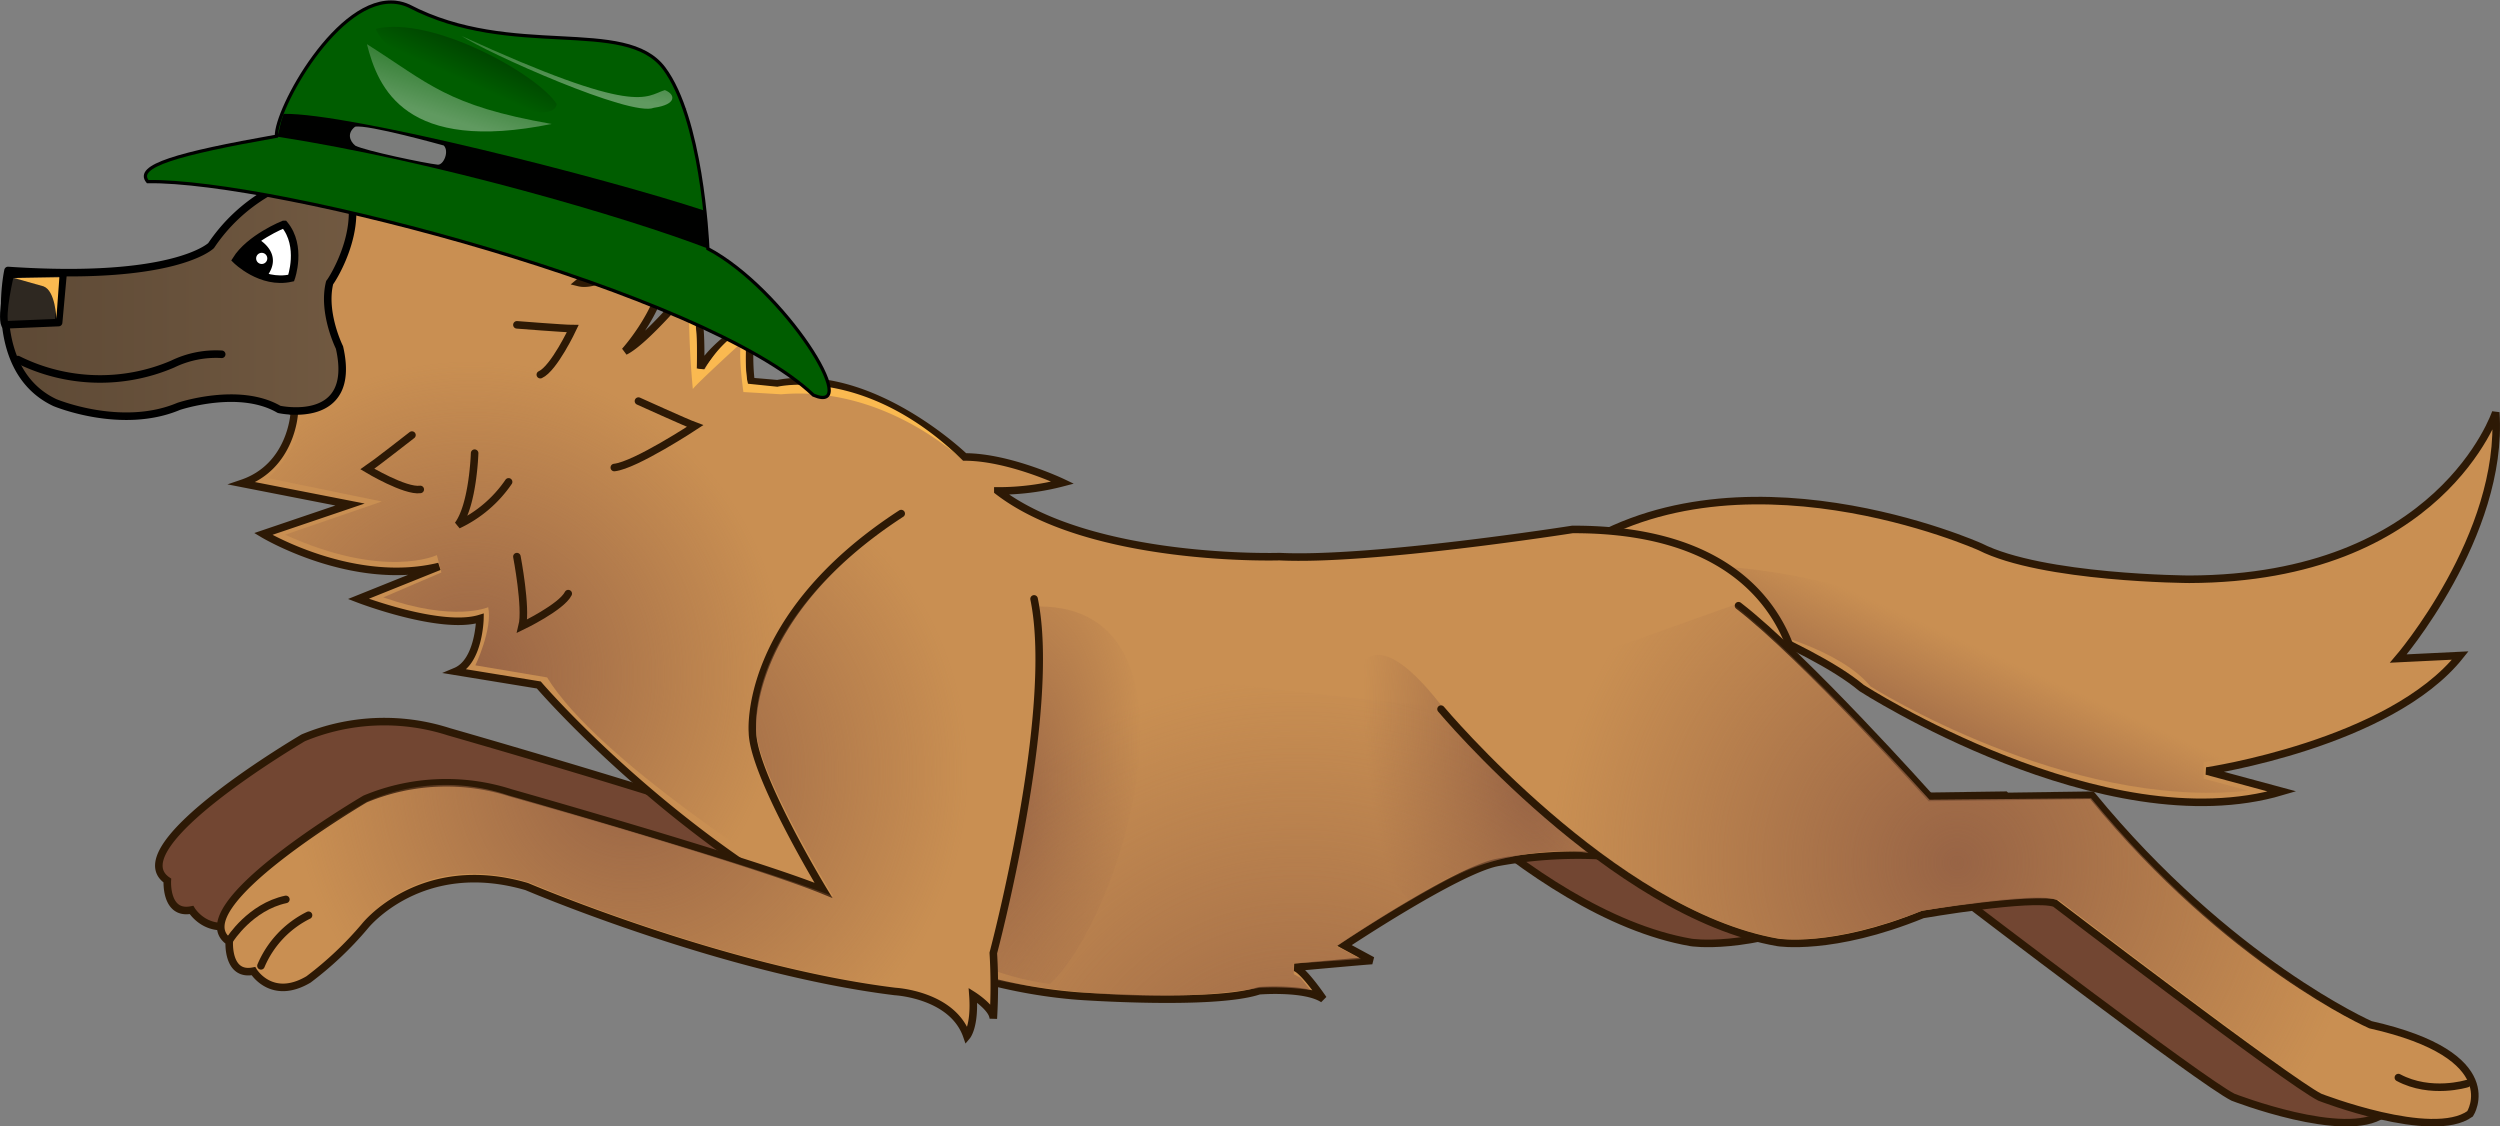
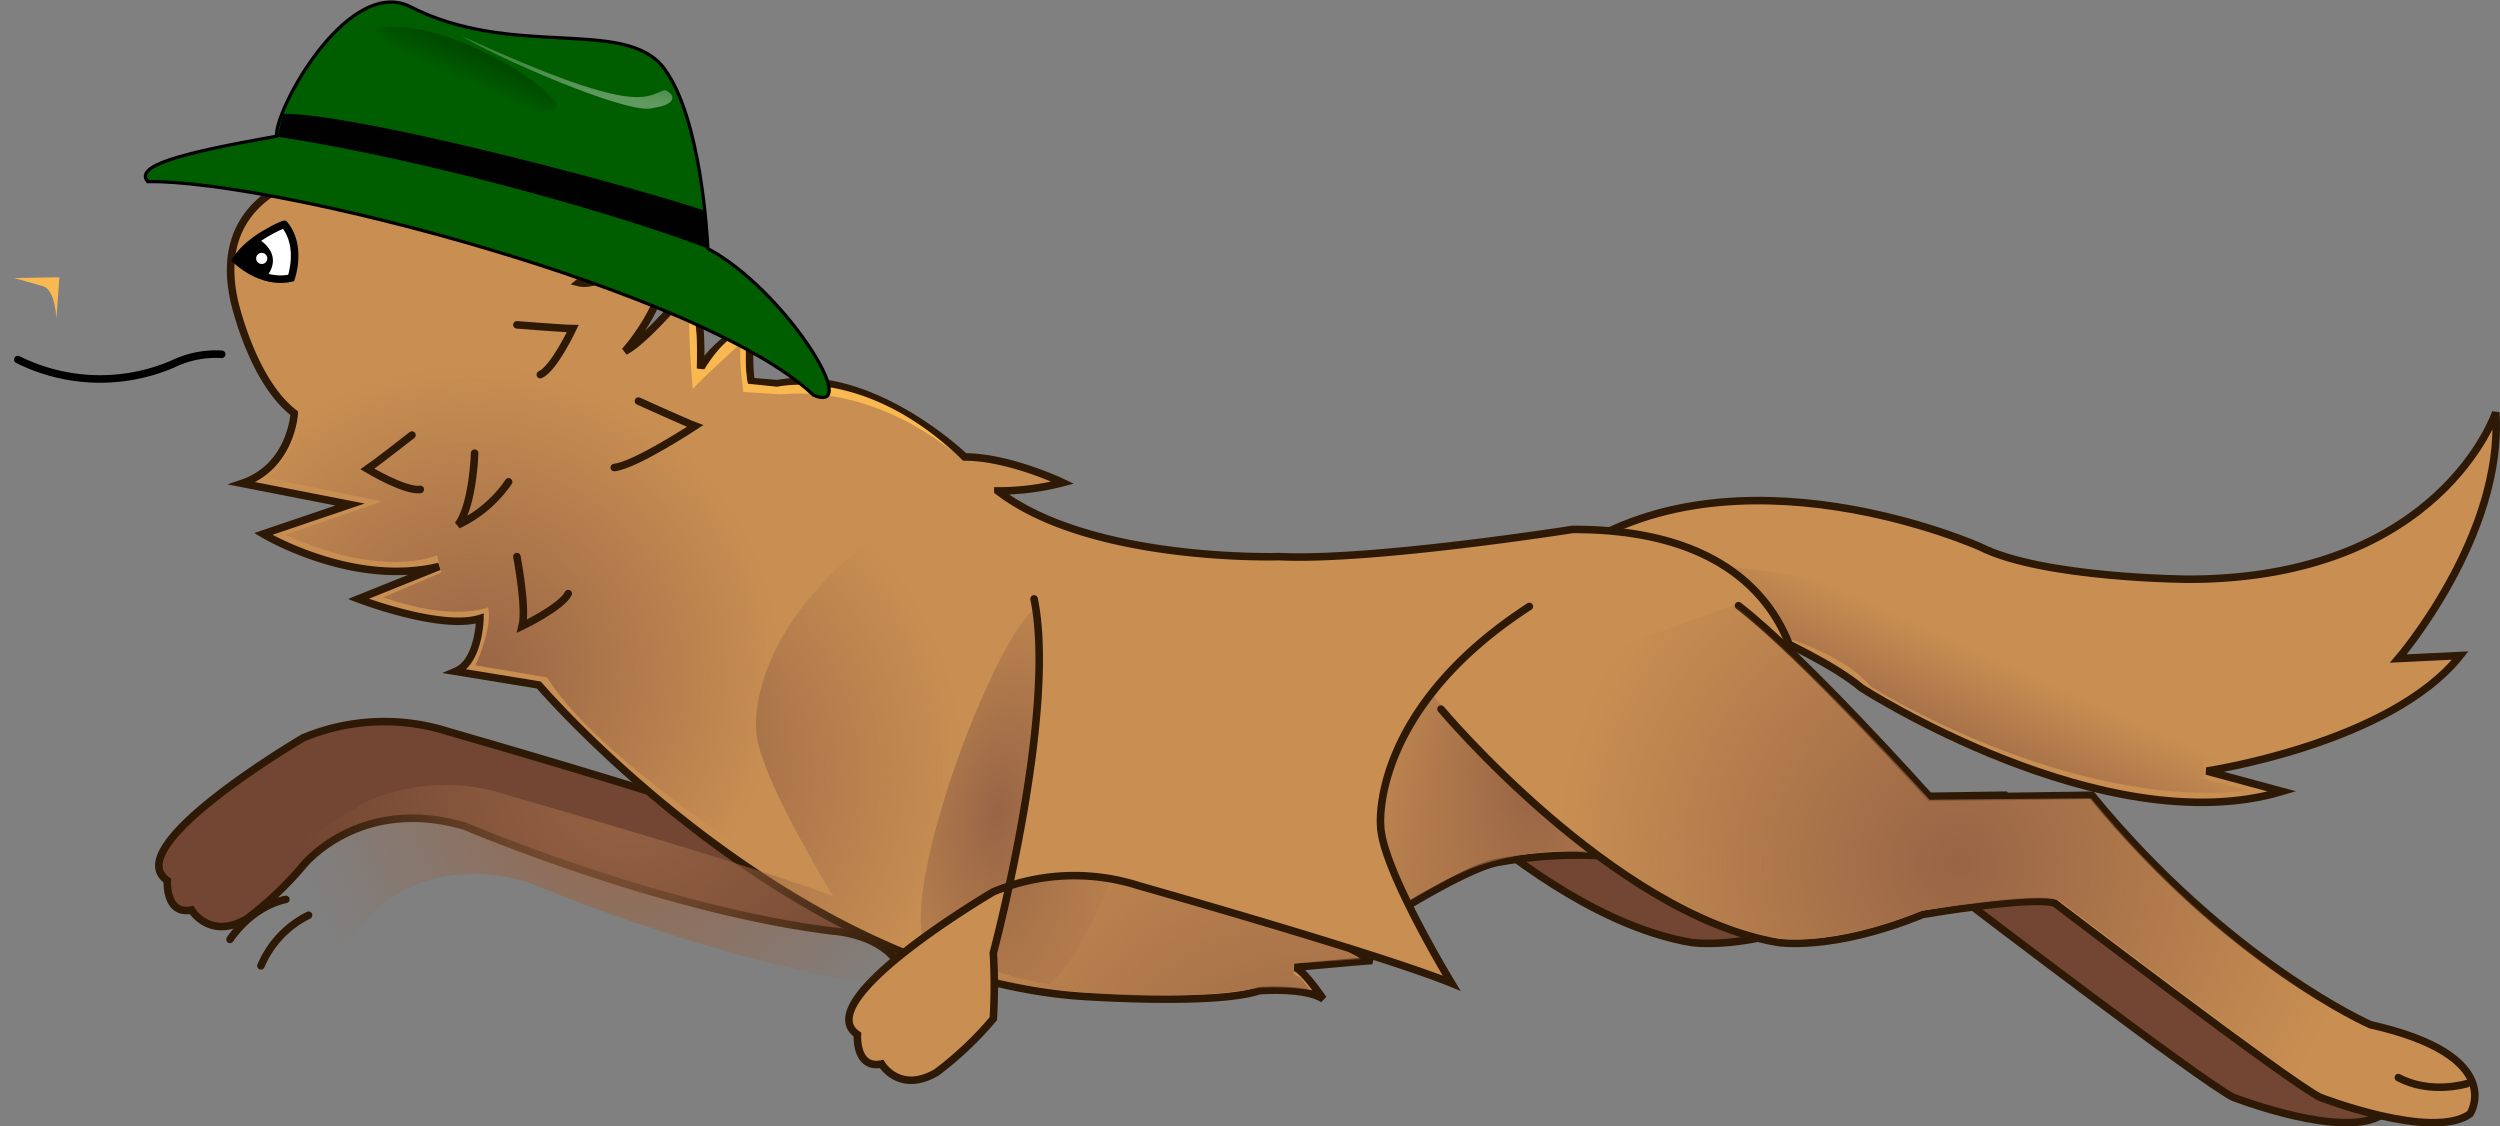
<svg xmlns="http://www.w3.org/2000/svg" xmlns:ns1="http://sodipodi.sourceforge.net/DTD/sodipodi-0.dtd" xmlns:ns2="http://www.inkscape.org/namespaces/inkscape" xmlns:xlink="http://www.w3.org/1999/xlink" width="331.126" height="149.203" version="1.1" style="font-size:11px;font-family:'Trebuchet MS'" id="svg126" ns1:docname="sage-hat.svg" ns2:version="1.3.2 (091e20ef0f, 2023-11-25)">
  <rect width="100%" height="100%" fill="#808080" stroke="none" />
  <ns1:namedview id="namedview126" pagecolor="#ffffff" bordercolor="#000000" borderopacity="0.25" ns2:showpageshadow="2" ns2:pageopacity="0.0" ns2:pagecheckerboard="0" ns2:deskcolor="#d1d1d1" ns2:zoom="3.5696238" ns2:cx="94.96799" ns2:cy="22.271254" ns2:window-width="1422" ns2:window-height="720" ns2:window-x="0" ns2:window-y="0" ns2:window-maximized="1" ns2:current-layer="svg126" />
  <defs id="defs25">
    <marker style="overflow:visible" orient="auto" id="marker1">
      <path transform="matrix(-0.8,0,0,-0.8,-10,0)" style="fill:#000000;stroke:#000000;stroke-width:1pt" d="M 0,0 5,-5 -12.5,0 5,5 Z" id="path1" />
    </marker>
    <marker style="overflow:visible" orient="auto" id="marker2">
      <path transform="matrix(-0.4,0,0,-0.4,-4,0)" style="fill:#000000;stroke:#000000;stroke-width:1pt" d="M 0,0 5,-5 -12.5,0 5,5 Z" id="path2" />
    </marker>
    <marker style="overflow:visible" orient="auto" id="marker3">
      <path transform="matrix(-0.8,0,0,-0.8,-10,0)" style="fill:#ff4141;stroke:#ff4141;stroke-width:1pt" d="M 0,0 5,-5 -12.5,0 5,5 Z" id="path3" />
    </marker>
    <marker id="id2" style="overflow:visible" orient="auto-start-reverse">
      <path transform="scale(-0.5)" style="fill:#005c94;stroke:#005c94" d="M 0,0 5,-5 -12.5,0 5,5 Z" id="path4" />
    </marker>
    <marker style="overflow:visible" orient="auto" id="marker5">
      <path transform="matrix(-1.1,0,0,-1.1,-1.1,0)" style="fill:#ff0000;stroke:#ff0000;stroke-width:0.63;stroke-linejoin:round" d="M 8.7,4 -2.2,0 8.7,-4 C 7,-1.6 7,1.6 8.7,4 Z" id="path5" />
    </marker>
    <marker style="overflow:visible" orient="auto" id="marker6">
      <path transform="matrix(-1.1,0,0,-1.1,-1.1,0)" style="fill:#0000ff;stroke:#0000ff;stroke-width:0.63;stroke-linejoin:round" d="M 8.7,4 -2.2,0 8.7,-4 C 7,-1.6 7,1.6 8.7,4 Z" id="path6" />
    </marker>
    <marker id="id3" style="overflow:visible" orient="auto-start-reverse">
-       <path transform="scale(-0.5)" style="fill:#1c71d8;stroke:#1c71d8" d="M 0,0 5,-5 -12.5,0 5,5 Z" id="path7" />
-     </marker>
+       </marker>
    <marker id="id4" style="overflow:visible" orient="auto-start-reverse">
      <path transform="scale(-0.5)" style="fill:#a51d2d;stroke:#a51d2d" d="M 0,0 5,-5 -12.5,0 5,5 Z" id="path8" />
    </marker>
    <linearGradient id="id5" gradientTransform="translate(-0.36,8.481)" x1="254.9" y1="111.1" x2="268.8" y2="80.2" gradientUnits="userSpaceOnUse">
      <stop offset="0.49" stop-color="#986445" id="stop8" />
      <stop offset="1" stop-color="#986445" stop-opacity="0" id="stop9" />
    </linearGradient>
    <linearGradient id="id6" gradientTransform="translate(-0.36,8.481)" x1="0.9" y1="30.3" x2="46.9" y2="30.3" gradientUnits="userSpaceOnUse">
      <stop offset="0" stop-color="#5d4935" id="stop10" />
      <stop offset="1" stop-color="#715941" id="stop11" />
    </linearGradient>
    <linearGradient id="id7" gradientTransform="rotate(-4.04,242.256,106.057)" x1="96.6" y1="6.8" x2="60.6" y2="14.9" gradientUnits="userSpaceOnUse">
      <stop offset="0" stop-color="#6b553d" id="stop12" />
      <stop offset="1" stop-color="#c88f52" id="stop13" />
    </linearGradient>
    <radialGradient id="id1" r="29.61" cx="-2038.8" cy="1006" gradientTransform="matrix(0.2,1.44,-0.71,0.01,1324.79,3020.88)" gradientUnits="userSpaceOnUse">
      <stop offset="0" stop-color="#986445" id="stop14" />
      <stop offset="1" stop-color="#986445" stop-opacity="0" id="stop15" />
    </radialGradient>
    <radialGradient id="id9" r="26.06" cx="-2036.2" cy="1048.7" gradientTransform="matrix(-0.2,1.44,0.71,0.01,-1019.77,3029.361)" xlink:href="#id1" />
    <radialGradient r="29.61" cx="-2038.8" cy="1006" gradientTransform="matrix(0.2,1.44,-0.71,0.01,1324.79,3020.88)" gradientUnits="userSpaceOnUse" id="radialGradient17">
      <stop offset="0" stop-color="#986445" id="stop16" />
      <stop offset="1" stop-color="#986445" stop-opacity="0" id="stop17" />
    </radialGradient>
    <radialGradient id="id10" r="41.45" cx="62.8" cy="80.8" gradientTransform="translate(-0.36,8.481)" xlink:href="#id1" />
    <radialGradient r="29.61" cx="-2038.8" cy="1006" gradientTransform="matrix(0.2,1.44,-0.71,0.01,1324.79,3020.88)" gradientUnits="userSpaceOnUse" id="radialGradient19">
      <stop offset="0" stop-color="#986445" id="stop18" />
      <stop offset="1" stop-color="#986445" stop-opacity="0" id="stop19" />
    </radialGradient>
    <radialGradient id="id11" r="62.2" cx="172.3" cy="143.4" gradientTransform="translate(-0.36,8.481)" xlink:href="#id1" />
    <radialGradient r="29.61" cx="-2038.8" cy="1006" gradientTransform="matrix(0.2,1.44,-0.71,0.01,1324.79,3020.88)" gradientUnits="userSpaceOnUse" id="radialGradient21">
      <stop offset="0" stop-color="#986445" id="stop20" />
      <stop offset="1" stop-color="#986445" stop-opacity="0" id="stop21" />
    </radialGradient>
    <radialGradient id="id12" r="44.77" cx="83.8" cy="93.7" gradientTransform="translate(-0.36,8.481)" xlink:href="#id1" />
    <radialGradient r="29.61" cx="-2038.8" cy="1006" gradientTransform="matrix(0.2,1.44,-0.71,0.01,1324.79,3020.88)" gradientUnits="userSpaceOnUse" id="radialGradient23">
      <stop offset="0" stop-color="#986445" id="stop22" />
      <stop offset="1" stop-color="#986445" stop-opacity="0" id="stop23" />
    </radialGradient>
    <radialGradient id="id13" r="53.76" cx="259.6" cy="105.8" gradientTransform="translate(-0.36,8.481)" xlink:href="#id1" />
    <radialGradient r="29.61" cx="-2038.8" cy="1006" gradientTransform="matrix(0.2,1.44,-0.71,0.01,1324.79,3020.88)" gradientUnits="userSpaceOnUse" id="radialGradient25">
      <stop offset="0" stop-color="#986445" id="stop24" />
      <stop offset="1" stop-color="#986445" stop-opacity="0" id="stop25" />
    </radialGradient>
    <radialGradient id="id8" r="29.61" cx="-2038.8" cy="1006" gradientTransform="matrix(0.2,1.44,-0.71,0.01,1324.43,3029.361)" xlink:href="#id1" gradientUnits="userSpaceOnUse" />
    <linearGradient id="linearGradient1026" x1="-27.045" x2="-19.673" xlink:href="#linearGradient1017" y1="-210.389" y2="-178.841" gradientTransform="scale(1.916,0.522)" gradientUnits="userSpaceOnUse" />
    <linearGradient id="linearGradient1017">
      <stop id="stop1019" offset="0" style="stop-color:#ffffff;stop-opacity:0.175;" />
      <stop id="stop1018" offset="1" style="stop-color:#ffffff;stop-opacity:0.375;" />
    </linearGradient>
    <linearGradient id="linearGradient1025" x1="-3.191" x2="12.01" xlink:href="#linearGradient1017" y1="-154.595" y2="-127.913" gradientTransform="scale(1.555,0.643)" gradientUnits="userSpaceOnUse" />
    <linearGradient id="linearGradient1021" x1="-8.476" x2="9.708" xlink:href="#linearGradient1022" y1="-177.461" y2="-157.477" gradientTransform="scale(1.579,0.633)" gradientUnits="userSpaceOnUse" />
    <linearGradient id="linearGradient1022">
      <stop id="stop1024" offset="0" style="stop-color:#000000;stop-opacity:0.408;" />
      <stop id="stop1023" offset="1" style="stop-color:#000000;stop-opacity:0;" />
    </linearGradient>
  </defs>
  <path style="fill:#c98f52;stroke:#2d1905;stroke-linecap:round" d="m 220.064,78.225 c 0,0 19.5,7 26.5,12.9 0,0 32.1,20.7 55.7,13.7 l -10,-2.7 c 0,0 24.3,-3.6 33.6,-15.3 l -8.2,0.4 c 0,0 14,-16.3 12.9,-32.6 0,0 -7.3,22 -40.6,22.1 0,0 -19.4,-0.1 -27.7,-4.3 0,0 -32.6,-14.6 -54.9,1.3 0,0 0.3,5.4 12.7,4.4 z" id="path96" />
  <path style="fill:url(#id5)" d="m 233.264,83.525 c 0,0 10.3,2.3 14.5,7.4 0,0 26,16.4 50,13.8 l -5.9,-1.6 v -2.2 c 0,0 21.1,-2.9 31.1,-13 l -7.8,0.6 c 0,0 12.3,-14.3 14,-29.3 0,0 -9.6,36.4 -52.6,30.3 0,0 -36.9,-17.7 -56.8,-14 0,0 7.3,7.3 13.4,7.8 z" id="path97" />
  <path style="fill:#724632;stroke:#2d1905" d="m 179.364,93.925 c 0,0 22.7,27.1 44.6,30.9 0,0 7.2,1.2 19.2,-3.7 0,0 14.4,-2.5 17.5,-1.5 0,0 30.9,23.6 35.1,25.7 0,0 14.9,5.8 19.9,2.2 0,0 5,-7.7 -13.2,-11.8 0,0 -18.7,-8.2 -36.9,-30.4 l -21.4,0.3 c 0,0 -16.7,-18.7 -25.4,-25.4" id="path98" />
  <path style="fill:#724632;stroke:#2d1905" d="m 128.664,71.325 c 3,15 -5.4,46.9 -5.4,46.9 a 72.1,72.1 0 0 1 0,8.7 c 0,-1.4 -2.7,-3.1 -2.7,-3.1 0.3,4.1 -0.8,5.4 -0.8,5.4 -1.8,-5.5 -9.4,-5.9 -9.4,-5.9 -22.8,-2.8 -48.8,-13.9 -48.8,-13.9 -14,-4.1 -21.4,5.2 -21.4,5.2 a 45.8,45.8 0 0 1 -7.5,7.1 c -4.9,2.8 -7.3,-1.2 -7.3,-1.2 -3.5,0.7 -3.2,-3.9 -3.2,-3.9 -6.6,-4.5 18,-18.9 18,-18.9 a 27.9,27.9 0 0 1 19.3,-0.8 c 0,0 31.8,9.1 41.4,12.9 0,0 -9.3,-15.3 -9.4,-20.9 0,0 -1.4,-15.3 19.7,-29" id="path99" />
  <path style="fill:#c98f52;stroke:#2d1905;stroke-linecap:round" d="m 38.964,54.825 c 0,0 -0.4,7 -6.9,9.2 l 14.3,2.8 -11.5,3.9 c 0,0 11.8,7.1 23.3,4.3 l -10.7,4.3 c 0,0 10.9,4.2 16.1,2.6 0,0 -0.1,5.7 -3.2,7 l 11,1.8 c 0,0 32.7,38.2 71.4,41.2 0,0 18,1.3 24,-0.7 0,0 6.1,-0.5 8.5,1.1 0,0 -2.7,-4 -3.8,-4.2 0,0 9.8,-0.9 10.3,-0.9 l -3.7,-2 c 0,0 15,-10 20.3,-11 a 59.3,59.3 0 0 1 18.8,-0.4 c 0,0 21.3,3.5 21.3,-21.2 0,0 0.6,-22.6 -30.2,-22.5 0,0 -26.7,4.2 -38.8,3.6 0,0 -25,0.8 -37.3,-8.7 a 33.8,33.8 0 0 0 8.6,-1.1 c 0,0 -7.1,-3.4 -13,-3.4 0,0 -12.4,-12 -24.8,-9.7 l -3.5,-0.3 c 0,0 -0.7,-5.3 0.6,-8.3 0,0 -5.6,3.3 -7.3,6.6 0,0 0.4,-8.6 -1.4,-10.7 0,0 -5.9,7.1 -8.6,8.4 0,0 7.3,-8 5.1,-15 0,0 -7.6,6.8 -11.2,5.9 0,0 8.2,-6.8 8.7,-9.4 0,0 -7.6,5.3 -12.6,3.5 0,0 -6.1,-1.4 -8.7,-4 0,0 -9.8,-5.6 -19.3,-5.1 0,0 -17.4,1.5 -13.7,17.6 0,-0.1 2.3,10.4 7.9,14.7 z" id="path100" />
-   <path style="fill:url(#id6);stroke:#000000;stroke-linejoin:round" d="m 44.764,22.525 a 22.8,22.8 0 0 0 -16.8,10 c 0,0 -4.8,4.8 -26.9,3.3 0,0 -2.9,13.2 6.2,17.5 0,0 8.8,3.7 16.4,0.5 0,0 8,-2.7 13.3,0.4 0,0 10.4,2.3 8,-8.2 0,0 -2.3,-4.6 -1.3,-8.6 0.1,0 5.9,-8.8 1.2,-14.9 z" id="path101" />
  <path style="fill:url(#id7);stroke:#2d1905;stroke-linecap:round" d="m 49.464,24.325 c 0,0 7.7,-9 25,-8 0,0 11,1.2 15.6,-1 0,0 -5.5,17.1 -26.6,16.4" id="path102" />
  <path style="fill:none;stroke:#2d1905;stroke-linecap:round" d="m 57.964,29.025 a 13.5,13.5 0 0 1 11.9,-6.5 c 0,0 8.7,0.4 13.9,-1" id="path103" />
  <path style="fill:#ffffff;stroke:#000000;stroke-linecap:round" d="m 37.564,29.725 c 0,0 -4.5,1.8 -6.3,4.7 0,0 3.3,3.3 7.3,2.4 0,0 1.5,-4.2 -0.9,-7.1 z" id="path104" />
  <path d="m 34.164,31.625 c 0,0 3.6,1.9 1.1,5.1 a 8.4,8.4 0 0 1 -4,-2.3 10.8,10.8 0 0 1 2.9,-2.9 z" id="path105" />
  <circle cx="34.664" cy="34.225" r="0.74" style="fill:#ffffff" id="circle105" />
-   <path style="fill:#2e2821;stroke:#000000;stroke-linejoin:round" d="m 1.364,36.325 c 0,0 -1.3,5.4 -0.7,6.7 l 7.1,-0.3 0.6,-6.6 z" id="path106" />
  <path style="fill:none;stroke:#000000;stroke-linecap:round;stroke-linejoin:round" d="m 2.364,47.625 a 24.4,24.4 0 0 0 20.5,0.6 13.1,13.1 0 0 1 6.5,-1.3" id="path107" />
  <path style="fill:url(#id8)" d="m 193.164,96.525 c 6,2.5 27.8,18.4 16.8,16.4 -2.5,-0.5 -14,-0.5 -23.2,6.4 -9.6,-8.8 -13.5,-51.5 6.4,-22.8 z" id="path108" />
  <path style="fill:url(#id9)" d="m 137.664,80.225 c -6,2.5 -23.1,48.8 -12.1,46.8 2.5,-0.5 5.9,2.3 13.5,3.3 9.6,-8.8 21.9,-49.9 -1.4,-50 z" id="path109" />
  <path style="fill:url(#id10)" d="m 104.464,116.525 c 0,0 -25.3,-15.8 -32,-26.8 l -9.5,-1.6 c 0,0 2.3,-4.8 1.7,-7.7 0,0 -4.5,2 -13.9,-1.3 l 7.7,-3.3 -0.6,-2.3 c 0,0 -6.9,3.3 -20.1,-2.7 l 12.8,-4.4 -15.1,-3.1 c 0,0 4.5,-3.9 4.4,-8.4 0,0 6.9,-1.4 4.6,-13.7 l 18.7,-4.5 35.2,27.4 18.7,36.8 z" id="path110" />
  <path style="fill:none;stroke:#2d1905;stroke-linecap:round" d="m 54.564,57.625 c 0,0 -5,3.9 -5.9,4.5 0,0 5,3 7,2.7" id="path111" />
  <path style="fill:none;stroke:#2d1905;stroke-linecap:round" d="m 84.564,53.125 c 0,0 6.4,2.9 7.5,3.3 0,0 -7.9,5.2 -10.7,5.5" id="path112" />
  <path style="fill:none;stroke:#2d1905;stroke-linecap:round" d="m 68.464,43.025 c 0,0 6.3,0.5 7.4,0.5 0,0 -2.5,5.3 -4.3,6.1" id="path113" />
  <path style="fill:none;stroke:#2d1905;stroke-linecap:round" d="m 68.464,73.725 c 0,0 1.3,6.8 0.7,9.2 0,0 5.2,-2.5 6.1,-4.3" id="path114" />
  <path style="fill:none;stroke:#2d1905;stroke-linecap:round" d="m 62.864,60.025 c 0,0 -0.2,6.8 -2.2,9.5 a 16.7,16.7 0 0 0 6.7,-5.7" id="path115" />
  <path style="fill:url(#id11)" d="m 131.964,129.825 c 0,0 18.3,3.9 34.9,1 a 36,36 0 0 1 6.7,0.3 l -1.3,-1.6 -0.9,-0.5 v -1.4 l 8.9,-0.6 -3.2,-1.7 c 0,0 6.8,-4.6 14.1,-8.5 6.6,-3.5 11.9,-4.4 20.3,-3.8 l -22.4,-19.5 -51.5,-5.7 -9.2,37.2 z" id="path116" />
-   <path style="fill:#c98f52;stroke:#2d1905;stroke-linecap:round" d="m 136.964,79.325 c 3.1,15 -5.4,46.9 -5.4,46.9 a 72.3,72.3 0 0 1 0,8.7 c 0,-1.4 -2.7,-3.1 -2.7,-3.1 0.3,4.1 -0.8,5.4 -0.8,5.4 -1.9,-5.5 -9.5,-5.9 -9.5,-5.9 -22.8,-2.8 -48.8,-13.9 -48.8,-13.9 -14,-4.1 -21.4,5.2 -21.4,5.2 a 45.5,45.5 0 0 1 -7.5,7.1 c -4.9,2.9 -7.3,-1.1 -7.3,-1.1 -3.5,0.7 -3.2,-3.9 -3.2,-3.9 -6.6,-4.5 18,-18.9 18,-18.9 a 27.9,27.9 0 0 1 19.3,-0.8 c 0,0 31.8,9 41.4,12.9 0,0 -9.3,-15.3 -9.4,-20.9 0,0 -1.4,-15.3 19.7,-29" id="path117" />
+   <path style="fill:#c98f52;stroke:#2d1905;stroke-linecap:round" d="m 136.964,79.325 c 3.1,15 -5.4,46.9 -5.4,46.9 a 72.3,72.3 0 0 1 0,8.7 a 45.5,45.5 0 0 1 -7.5,7.1 c -4.9,2.9 -7.3,-1.1 -7.3,-1.1 -3.5,0.7 -3.2,-3.9 -3.2,-3.9 -6.6,-4.5 18,-18.9 18,-18.9 a 27.9,27.9 0 0 1 19.3,-0.8 c 0,0 31.8,9 41.4,12.9 0,0 -9.3,-15.3 -9.4,-20.9 0,0 -1.4,-15.3 19.7,-29" id="path117" />
  <path style="fill:url(#id12)" d="m 136.464,79.325 c 3.1,15 -5.4,46.7 -5.4,46.7 a 52.3,52.3 0 0 1 0.1,7 9.1,9.1 0 0 0 -2.9,-2.4 c 0.3,4.1 -0.1,5.2 -0.1,5.2 -2.2,-4.8 -9.6,-5.1 -9.6,-5.1 -22.8,-2.8 -48.4,-13.8 -48.4,-13.8 -14.6,-4.5 -22,5.2 -22,5.2 a 42,42 0 0 1 -7.6,7 c -4.9,2.8 -6.3,-1.2 -6.3,-1.2 -4,1.2 -3.3,-3.9 -3.3,-3.9 -6.5,-4.5 17.7,-17.9 17.7,-17.9 a 25.8,25.8 0 0 1 18.6,-0.8 c 0,0 33.5,9.6 43.1,13.4 0,0 -10.1,-16.4 -10.2,-22 0,0 -1.7,-14.5 19.4,-28.2" id="path118" />
  <path style="fill:none;stroke:#2d1905;stroke-linecap:round" d="m 34.564,127.925 a 13.2,13.2 0 0 1 6.3,-6.7" id="path119" />
  <path style="fill:none;stroke:#2d1905;stroke-linecap:round" d="m 30.464,124.425 c 0,0 2.7,-4.3 7.4,-5.3" id="path120" />
  <path style="fill:#c98f52;stroke:#2d1905;stroke-linecap:round" d="m 190.864,93.925 c 0,0 22.7,27.1 44.6,30.9 0,0 7.2,1.2 19.2,-3.7 0,0 14.4,-2.5 17.5,-1.5 0,0 30.9,23.6 35.1,25.7 0,0 14.9,5.8 19.9,2.2 0,0 5,-7.7 -13.2,-11.8 0,0 -18.7,-8.2 -36.9,-30.4 l -21.4,0.3 c 0,0 -16.7,-18.7 -25.4,-25.4" id="path121" />
  <path style="fill:url(#id13)" d="m 191.264,93.825 c 0,0 22.5,26.7 44.4,30.5 0,0 6.8,1.1 18.9,-3.7 0,0 14.9,-2.4 18.1,-1.4 0,0 30.8,23.5 35,25.6 0,0 12.8,5.2 18.9,2.5 0,0 5.6,-7 -12.6,-11.2 0,0 -18.8,-8.2 -37,-30.4 l -21.4,0.2 c 0,0 -17.2,-19.1 -25.9,-25.8" id="path122" />
  <path style="fill:none;stroke:#2d1905;stroke-linecap:round" d="m 326.764,143.525 c 0,0 -4.8,1.5 -9.1,-0.8" id="path123" />
  <path style="fill:#fab950" d="m 1.864,36.825 6,-0.1 c 0,0 -0.3,4 -0.4,5.5 0,0 -0.1,-3.7 -1.7,-4.3 z" id="path124" />
  <path style="fill:#fab950" d="m 55.064,20.725 c 0,0 7.9,-4.9 20.3,-3.8 0,0 9.2,0.8 13.7,-0.7 0,0 -3.7,2.4 -14.2,1.5 0,0 -10.4,-0.5 -19.8,2.9 z" id="path125" />
  <path style="fill:#fab950" d="m 91.264,39.025 c 0,0 1.3,2.8 1,9.8 l 1.1,0.1 a 14,14 0 0 1 5.7,-5.7 c 0,0 -0.7,4.7 0,7.6 l 3.9,0.4 c 0,0 11.7,-2.8 24.5,9.7 0,0 -10.2,-9.9 -24,-8.7 l -5,-0.3 c 0,0 -0.7,-4.8 -0.3,-6.5 0,0 -5.8,5.3 -6.4,6.1 a 119.2,119.2 0 0 1 -0.5,-12.5 z" id="path126" />
  <g id="g1446" transform="matrix(-0.34,-0.026,-0.026,0.34,58.772,42.637)">
    <path d="m -33.416,-86.995 c 31.845,-3.65 52.509,0.957 68.918,12.41" id="path898" ns1:nodetypes="cc" style="fill:none;fill-opacity:0.75;fill-rule:evenodd;stroke:#000000;stroke-width:0.948pt" />
    <path d="m 27.759,-122.346 c -1.618,0.084 -3.258,0.415 -4.887,1.008 -41.466,17.789 -84.117,-2.372 -100.703,16.603 -15.873,18.158 -21.807,64.494 -22.303,68.546 -30.796,13.452 -65.297,60.3 -45.228,53.604 45.02,-36.763 214.624,-67.533 264.178,-62.982 5.468,-5.671 -10.504,-11.614 -48.525,-21.396 1.212,-10.247 -19.733,-56.564 -42.532,-55.382 z" id="path912" ns1:nodetypes="cccccccc" style="fill:#005d00;fill-opacity:1;fill-rule:evenodd;stroke:#000000;stroke-width:0.948pt;stroke-linecap:butt;stroke-linejoin:miter;stroke-opacity:1" />
    <path d="m -100.152,-36.243 c 32.307,-9.668 108.076,-25.765 170.076,-30.567 -0.948,-4.468 -0.587,-4.987 -1.758,-9.025 -25.484,-2.371 -126.274,15.235 -166.12,25.075 -0.879,4.839 -1.318,13.197 -2.197,14.517 z" id="path911" ns1:nodetypes="ccccc" style="fill:#000000;fill-opacity:0.992;fill-rule:evenodd;stroke:none;stroke-width:1pt;stroke-linecap:butt;stroke-linejoin:miter;stroke-opacity:1" />
-     <path d="m 5.21,-68.323 c 0,0 30.288,-6.023 34.909,-4.647 2.998,2.73 1.707,5.668 -0.666,7.335 -3.997,1.667 -27.478,4.752 -32.515,4.918 -2.331,-0.105 -4.059,-5.605 -1.728,-7.605 z" id="path913" ns1:nodetypes="ccccc" style="fill:#ffffff;fill-opacity:0.483;fill-rule:evenodd;stroke:none;stroke-width:1pt;stroke-linecap:butt;stroke-linejoin:miter;stroke-opacity:1" />
    <path d="m 1.613,-111.296 c -10.624,5.889 -68.153,26.517 -76.637,22.149 -9.045,-1.993 -7.959,-5.914 -3.74,-7.189 7.418,2.957 9.27,11.257 80.377,-14.96 z" id="path588" ns1:nodetypes="cccc" style="fill:url(#linearGradient1026);fill-opacity:1;fill-rule:evenodd;stroke-width:1pt" />
-     <path d="M 37.972,-105.303 C 32.323,-88.471 19.792,-64.023 -35.942,-79.861 5.276,-83.862 12.704,-91.899 37.972,-105.303 Z" id="path583" ns1:nodetypes="ccc" style="fill:url(#linearGradient1025);fill-opacity:1;fill-rule:evenodd;stroke-width:1pt" />
    <path d="m 35.001,-111.475 c -21.213,-6.945 -64.123,12.784 -72.31,23.766 0.53,12.232 64.899,-7.658 72.31,-23.766 z" id="path578" ns1:nodetypes="ccc" style="fill:url(#linearGradient1021);fill-opacity:1;fill-rule:evenodd;stroke-width:1pt" />
  </g>
</svg>